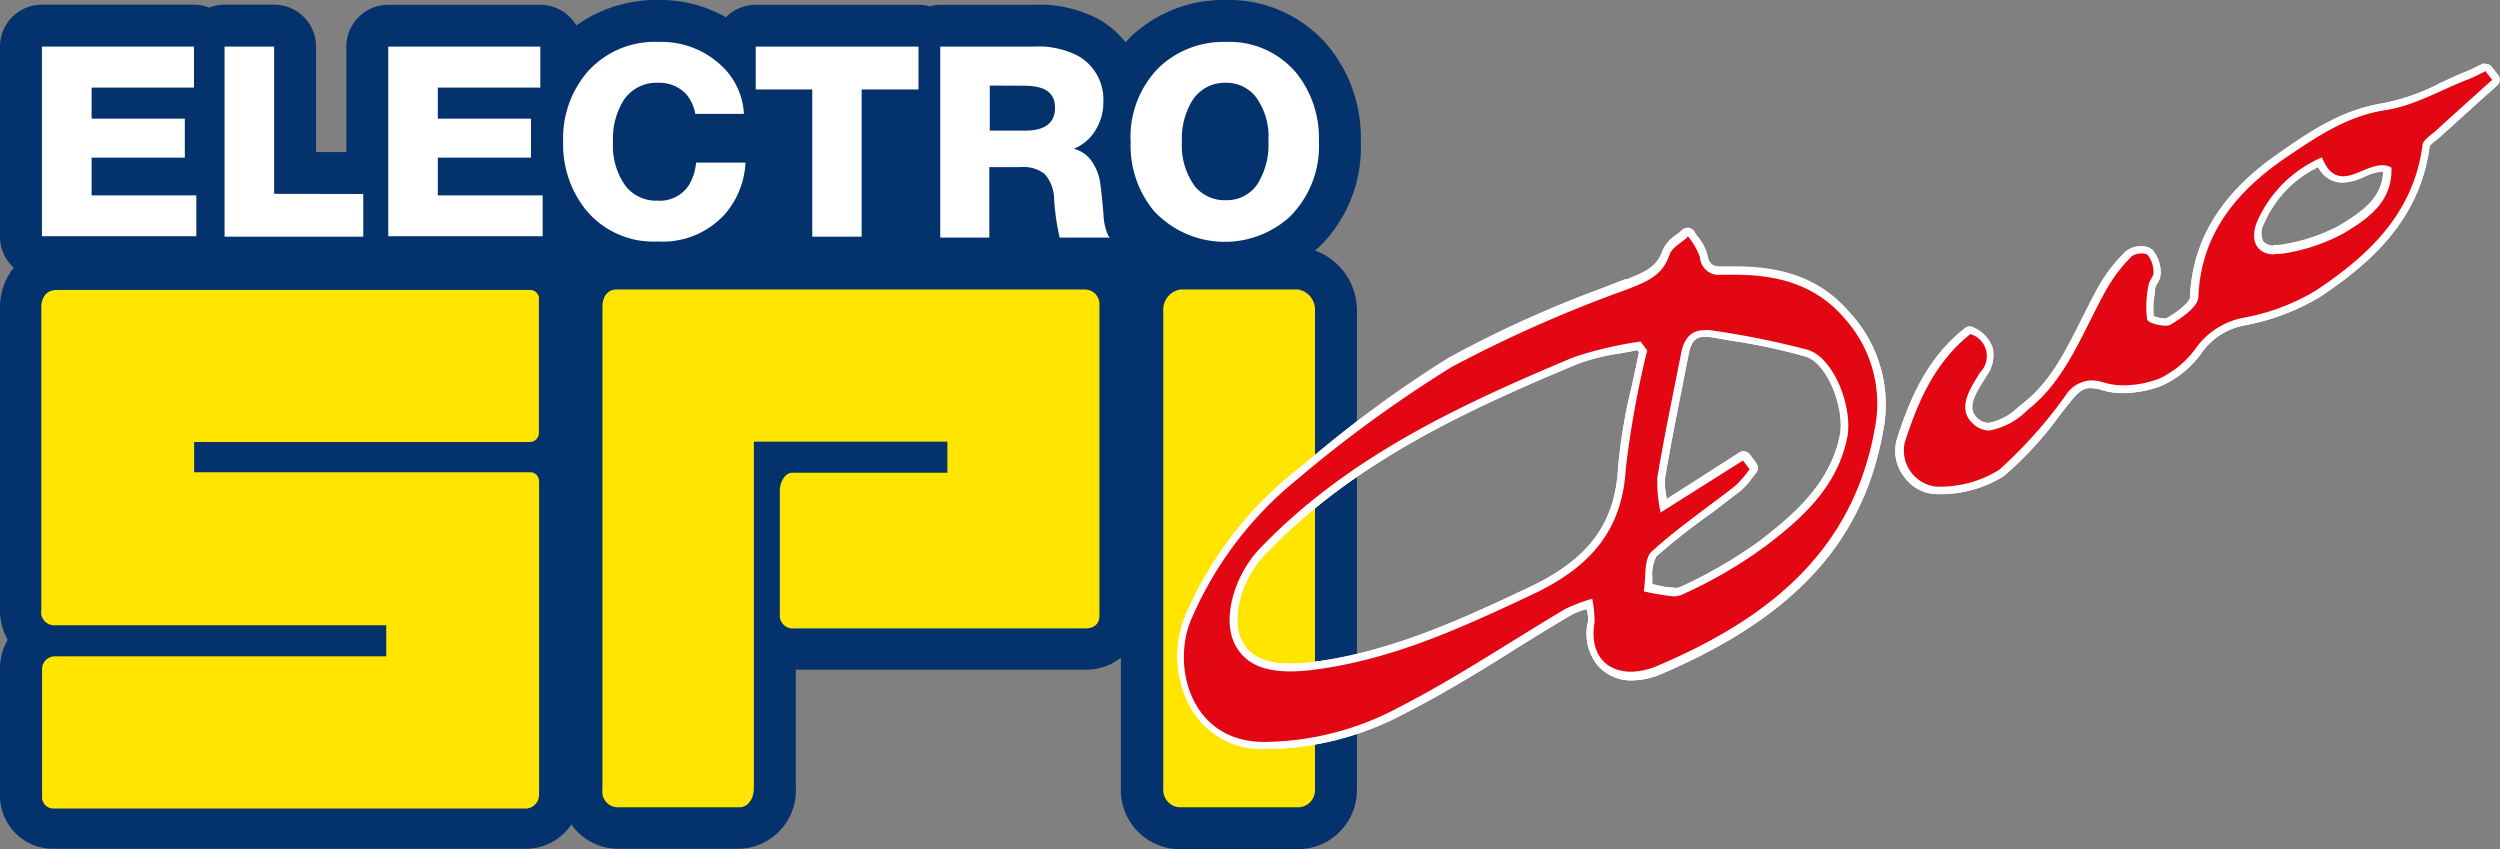
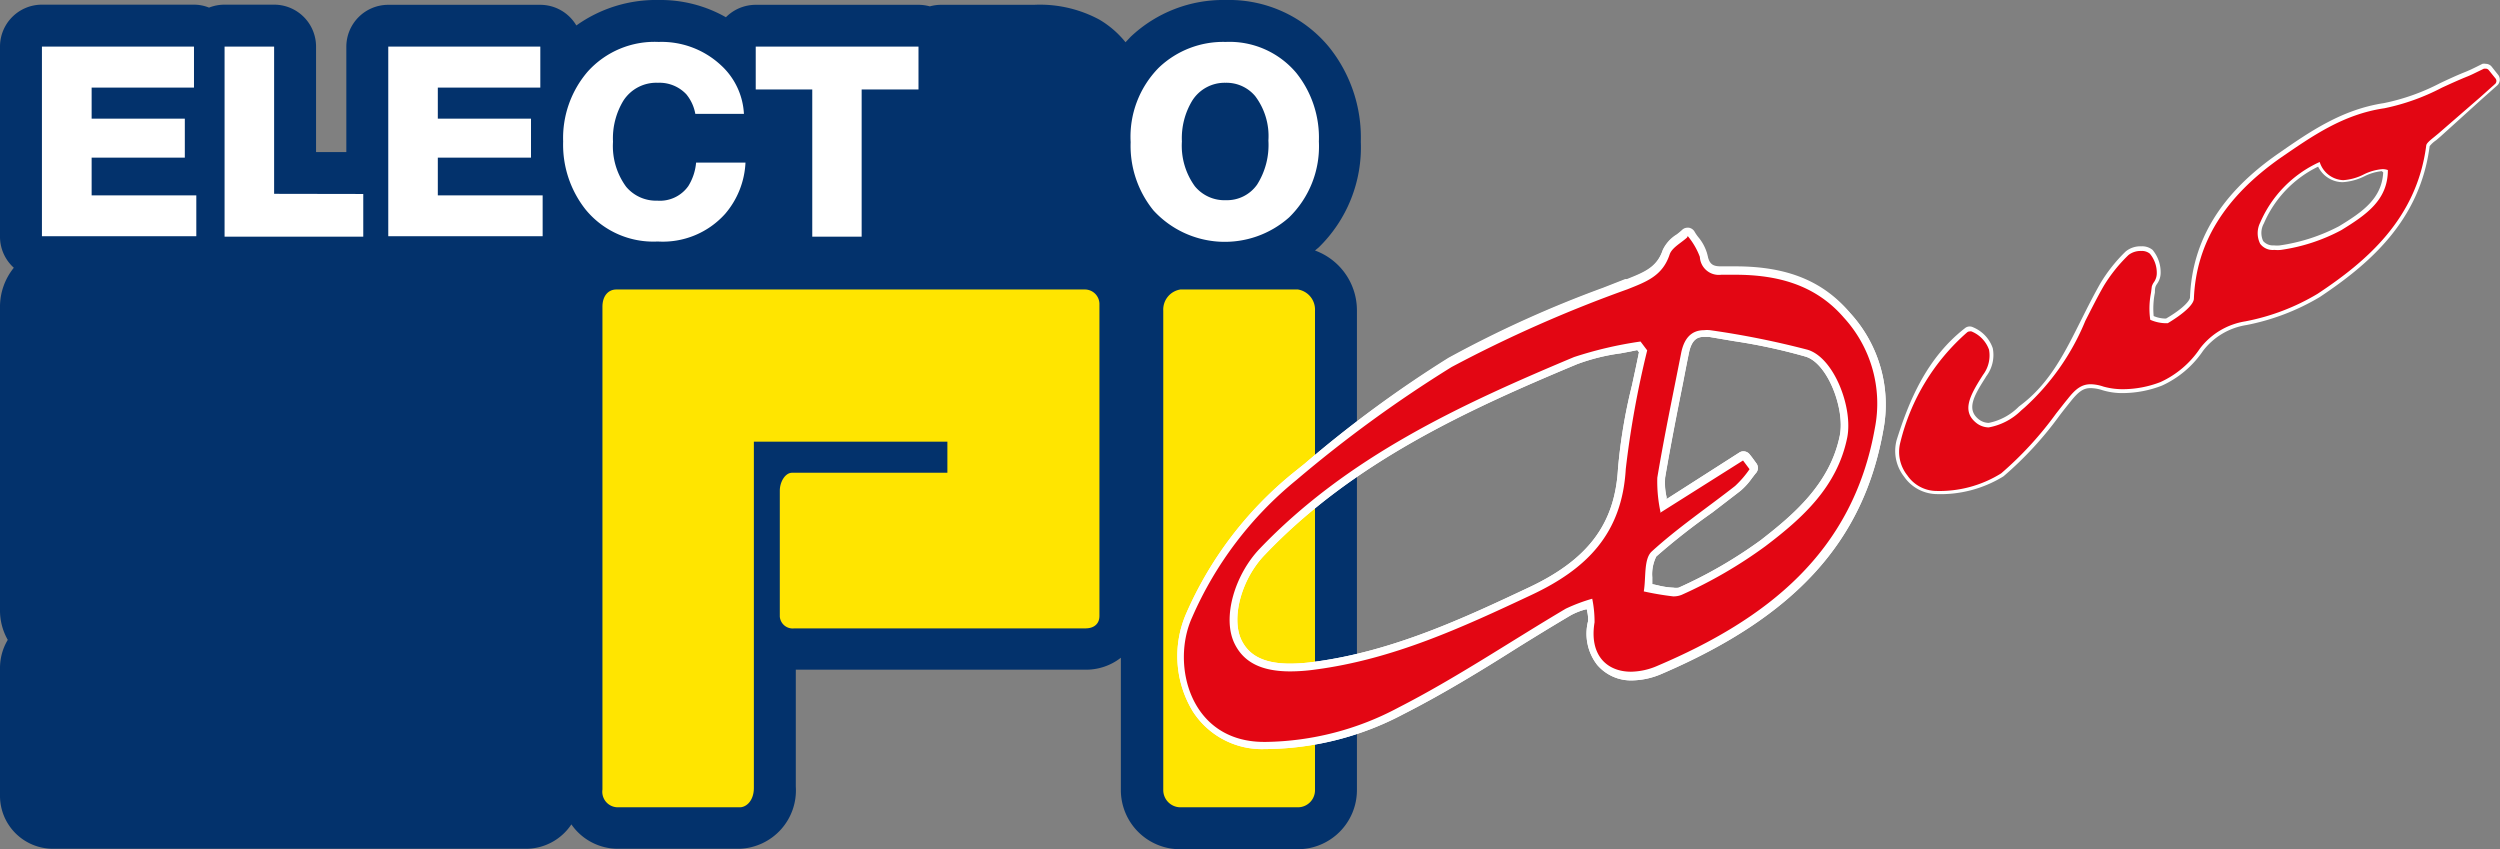
<svg xmlns="http://www.w3.org/2000/svg" id="Calque_1" data-name="Calque 1" viewBox="0 0 160.97 54.68">
  <rect x="0" y="0" width="160.97" height="54.68" fill="#808080" stroke="none" />
  <defs>
    <style>.cls-1{fill:#03326c;}.cls-2{fill:#ffe500;}.cls-3{fill:#fff;}.cls-4{fill:#e30613;}</style>
  </defs>
  <path class="cls-1" d="M84.67,16.13l.24-.2a9,9,0,0,0,2.71-6.8A9.3,9.3,0,0,0,85.55,3a8.35,8.35,0,0,0-6.63-3A8.68,8.68,0,0,0,72.8,2.37l-.33.35a6.15,6.15,0,0,0-1.69-1.46A8.08,8.08,0,0,0,66.57.31h-6a2.69,2.69,0,0,0-.7.1,2.75,2.75,0,0,0-.7-.1H48.66a2.71,2.71,0,0,0-1.92.8A8.53,8.53,0,0,0,42.41,0a8.83,8.83,0,0,0-5.3,1.64A2.7,2.7,0,0,0,34.79.31H25A2.7,2.7,0,0,0,22.3,3V9.79H20.35V3a2.7,2.7,0,0,0-2.7-2.7H14.46a2.72,2.72,0,0,0-1,.19,2.63,2.63,0,0,0-1-.19H2.7A2.7,2.7,0,0,0,0,3V15.24a2.69,2.69,0,0,0,.89,2A4,4,0,0,0,0,19.8V39.26A3.83,3.83,0,0,0,.5,41.2,3.53,3.53,0,0,0,0,43v8.3a3.41,3.41,0,0,0,3.37,3.35H33.91a3.51,3.51,0,0,0,2.88-1.57,3.64,3.64,0,0,0,3,1.57h7.84a3.76,3.76,0,0,0,3.61-4V43.12H69.89a3.64,3.64,0,0,0,2.28-.77v8.53a3.81,3.81,0,0,0,3.8,3.8h7.6a3.81,3.81,0,0,0,3.8-3.8V20A4.1,4.1,0,0,0,84.67,16.13Zm-10.89.55h0l0,0Z" />
  <path class="cls-2" d="M83.57,18.64A1.31,1.31,0,0,1,84.67,20V50.88a1.1,1.1,0,0,1-1.1,1.1H76a1.11,1.11,0,0,1-1.1-1.1V20A1.31,1.31,0,0,1,76,18.64Z" />
  <path class="cls-2" d="M69.81,18.64H39.68c-.5,0-.89.4-.89,1.11V50.84a1,1,0,0,0,1,1.14h7.84c.44,0,.91-.44.91-1.25V28.44H61v2H51c-.44,0-.79.58-.79,1.16v8.1a.83.83,0,0,0,.93.76H69.89c.55,0,.9-.29.9-.8V19.55A.94.94,0,0,0,69.81,18.64Z" />
-   <path class="cls-2" d="M34.23,30.41H12.5V28.46H34.1a.59.59,0,0,0,.6-.6V19.31a.57.57,0,0,0-.6-.64H3.66c-.62,0-1,.41-1,1.13V39.26a.85.85,0,0,0,.91,1h21.3v2H3.55a.82.82,0,0,0-.84.85v8.3a.74.74,0,0,0,.67.65H33.91a.89.89,0,0,0,.8-.85V31A.59.59,0,0,0,34.23,30.41Z" />
  <path class="cls-3" d="M12.49,3V5.64H5.9v2h6v2.51h-6v2.43h6.74v2.63H2.7V3Z" />
  <path class="cls-3" d="M23.39,12.49v2.75H14.46V3h3.19v9.48Z" />
  <path class="cls-3" d="M34.79,3V5.64h-6.6v2h6v2.51h-6v2.43h6.75v2.63H25V3Z" />
  <path class="cls-3" d="M48,10.47a5.45,5.45,0,0,1-1.31,3.3,5.39,5.39,0,0,1-4.34,1.78,5.63,5.63,0,0,1-4.67-2.09,6.73,6.73,0,0,1-1.42-4.35A6.56,6.56,0,0,1,37.85,4.6a5.79,5.79,0,0,1,4.56-1.9,5.61,5.61,0,0,1,4,1.49,4.56,4.56,0,0,1,1.49,3.14H44.77a2.74,2.74,0,0,0-.58-1.26,2.37,2.37,0,0,0-1.83-.74,2.52,2.52,0,0,0-2.22,1.15,4.67,4.67,0,0,0-.67,2.65,4.42,4.42,0,0,0,.85,2.9,2.51,2.51,0,0,0,2,.89,2.24,2.24,0,0,0,2-.94,3.42,3.42,0,0,0,.5-1.51Z" />
  <path class="cls-3" d="M59.14,3V5.76H55.48v9.48H52.3V5.76H48.66V3Z" />
-   <path class="cls-3" d="M60.54,3h6a5.6,5.6,0,0,1,2.84.58,3.21,3.21,0,0,1,1.66,3,3.32,3.32,0,0,1-.52,1.83,2.91,2.91,0,0,1-1.38,1.17,2,2,0,0,1,1.23.92,3.23,3.23,0,0,1,.42,1c.07.34.16,1.1.26,2.28a3.7,3.7,0,0,0,.31,1.4l.1.12H68.23a14.82,14.82,0,0,1-.36-2.56,2.46,2.46,0,0,0-.62-1.55,2.24,2.24,0,0,0-1.55-.43h-2v4.54H60.54Zm3.19,2.51V8.41H66c1.29,0,1.93-.49,1.93-1.47s-.65-1.42-2-1.42Z" />
  <path class="cls-3" d="M78.92,2.7a5.62,5.62,0,0,1,4.55,2,6.67,6.67,0,0,1,1.45,4.41A6.38,6.38,0,0,1,83,14a6.23,6.23,0,0,1-8.73-.45,6.59,6.59,0,0,1-1.47-4.4,6.33,6.33,0,0,1,1.81-4.79A6,6,0,0,1,78.92,2.7Zm0,2.63a2.47,2.47,0,0,0-2.16,1.16,4.67,4.67,0,0,0-.66,2.62A4.44,4.44,0,0,0,76.94,12a2.47,2.47,0,0,0,2,.89,2.37,2.37,0,0,0,2-1,4.77,4.77,0,0,0,.73-2.84,4.27,4.27,0,0,0-.85-2.86A2.41,2.41,0,0,0,78.91,5.33Z" />
  <path class="cls-3" d="M111.75,17.15l-.49,0-.43,0c-.52,0-.77-.11-.89-.74a2.89,2.89,0,0,0-.58-1.13,2.86,2.86,0,0,1-.26-.38.52.52,0,0,0-.37-.24h-.06a.51.51,0,0,0-.35.13,3.58,3.58,0,0,1-.36.3,2.34,2.34,0,0,0-.9,1c-.37,1.11-1.18,1.43-2.31,1.88l-.11,0-1.43.56a72.82,72.82,0,0,0-9.95,4.51A75.83,75.83,0,0,0,84,29.86l-.76.61a24,24,0,0,0-6.87,9.05,6.86,6.86,0,0,0,.43,6.28,5.29,5.29,0,0,0,4.67,2.43h.12A19.21,19.21,0,0,0,90.33,46c2.52-1.28,5-2.79,7.32-4.26,1.14-.71,2.33-1.44,3.5-2.13a4.28,4.28,0,0,1,.94-.37l.1,0v.1a2.2,2.2,0,0,1,.06.67,3.27,3.27,0,0,0,.59,2.8,2.86,2.86,0,0,0,2.25,1,5,5,0,0,0,1.9-.42c8.61-3.7,13-8.54,14.27-15.68a8.72,8.72,0,0,0-2.11-7.53C117.4,18.08,115.05,17.15,111.75,17.15Zm-6.22,5.53c-.14.71-.3,1.43-.45,2.13a34.47,34.47,0,0,0-.9,5.36c-.2,3.58-1.94,5.88-5.79,7.68-4.08,1.92-8.7,4.09-13.75,4.76a11.42,11.42,0,0,1-1.56.12c-1.65,0-2.65-.49-3.15-1.53-.67-1.41,0-3.94,1.54-5.51,5.65-5.92,13-9.29,20.07-12.24a12.84,12.84,0,0,1,2.81-.7c.36-.07.72-.13,1.07-.21Zm7.28,8.1c.09-.11.17-.23.27-.34a.5.5,0,0,0,0-.62l-.27-.37-.15-.19a.51.51,0,0,0-.4-.2.47.47,0,0,0-.27.08l-4.69,3V32a4.06,4.06,0,0,1-.09-1.26c.34-2,.75-4.09,1.15-6.08.12-.62.24-1.25.37-1.88.19-1,.63-1.09,1-1.09l.3,0,1.59.27a36.28,36.28,0,0,1,4.63,1c1.44.43,2.54,3.39,2.21,5.07-.63,3.13-3,5.12-5.08,6.74a29.3,29.3,0,0,1-5.3,3.07,1.06,1.06,0,0,1-.34,0,4.88,4.88,0,0,1-1-.15l-.36-.08,0-.45a2.56,2.56,0,0,1,.26-1.33A42.92,42.92,0,0,1,110.25,33l1.82-1.4A4.36,4.36,0,0,0,112.81,30.78Z" />
  <path class="cls-3" d="M160.86,4.83l-.16-.2-.26-.33a.49.49,0,0,0-.39-.19.54.54,0,0,0-.21,0l-.36.18c-.24.12-.49.24-.74.34-.55.22-1.09.47-1.62.72a13.77,13.77,0,0,1-3.63,1.29c-2.7.41-4.77,1.84-6.77,3.23-3.7,2.56-5.57,5.6-5.71,9.28,0,.16-.34.66-1.54,1.36h-.09a2,2,0,0,1-.71-.16,5.27,5.27,0,0,1,.08-1.51c0-.14,0-.27.05-.41a1.19,1.19,0,0,1,.1-.17,1.21,1.21,0,0,0,.22-.7,2.25,2.25,0,0,0-.52-1.47,1.06,1.06,0,0,0-.73-.23,1.49,1.49,0,0,0-1,.33,10.09,10.09,0,0,0-1.64,2.07c-.42.74-.81,1.51-1.18,2.25-1.05,2.09-2,4.07-3.84,5.5l-.22.17a3.78,3.78,0,0,1-1.94,1.05,1.08,1.08,0,0,1-.69-.27c-.72-.62-.29-1.44.46-2.61l.07-.12a2.27,2.27,0,0,0,.42-1.81,2.24,2.24,0,0,0-1.25-1.34.53.53,0,0,0-.24-.06.48.48,0,0,0-.3.11c-2.49,1.94-3.62,4.73-4.4,7.21a2.68,2.68,0,0,0,.48,2.35,2.59,2.59,0,0,0,2,1.12A7.71,7.71,0,0,0,129,30.67a22.59,22.59,0,0,0,3.6-3.9c.24-.32.49-.63.74-.94.51-.64.82-.84,1.27-.84a2.57,2.57,0,0,1,.75.13,4.36,4.36,0,0,0,1.35.19,7.05,7.05,0,0,0,2.49-.48,6.4,6.4,0,0,0,2.65-2.24,4.36,4.36,0,0,1,2.79-1.66,14.69,14.69,0,0,0,4.72-1.8c3.15-2.1,6.46-4.9,7.08-9.72a1.8,1.8,0,0,1,.42-.38l.29-.25,2.63-2.38,1-.89A.5.5,0,0,0,160.86,4.83Zm-7.41,6.27c-.09,1.67-1.3,2.53-2.85,3.47a11.8,11.8,0,0,1-3.8,1.23,1.69,1.69,0,0,1-.38,0,.84.84,0,0,1-.7-.28,1.25,1.25,0,0,1,.05-1.14,7.23,7.23,0,0,1,3.49-3.65,1.77,1.77,0,0,0,1.58,1,3.64,3.64,0,0,0,1.42-.39,3.21,3.21,0,0,1,1.1-.32Z" />
  <path class="cls-4" d="M81.47,48A5.06,5.06,0,0,1,77,45.67a6.59,6.59,0,0,1-.41-6.05,23.77,23.77,0,0,1,6.8-9l.75-.61a76.24,76.24,0,0,1,9.24-6.69,72.71,72.71,0,0,1,9.9-4.48l1.55-.62c1.15-.45,2-.81,2.46-2a2,2,0,0,1,.81-.9,4,4,0,0,0,.38-.32.28.28,0,0,1,.18-.06h0a.23.23,0,0,1,.18.12c.08.13.18.26.27.39a2.69,2.69,0,0,1,.54,1,1,1,0,0,0,1.14,1l.45,0,.44,0c3.25,0,5.55.91,7.25,2.85a8.44,8.44,0,0,1,2,7.31c-1.24,7.06-5.6,11.84-14.12,15.5a4.66,4.66,0,0,1-1.8.4,2.62,2.62,0,0,1-2.06-.87,3.07,3.07,0,0,1-.53-2.6,2.68,2.68,0,0,0-.06-.75q0-.18-.06-.39L102,39a4.76,4.76,0,0,0-1,.39c-1.18.7-2.34,1.42-3.51,2.14-2.36,1.46-4.79,3-7.3,4.25A18.76,18.76,0,0,1,81.59,48Zm24.06-25.71-1.23.23a13.38,13.38,0,0,0-2.85.72c-7.09,3-14.48,6.34-20.16,12.29-1.57,1.64-2.3,4.3-1.58,5.8.54,1.14,1.61,1.67,3.37,1.67h0a11.72,11.72,0,0,0,1.59-.12c5.09-.68,9.73-2.86,13.83-4.78,3.94-1.85,5.72-4.21,5.93-7.89a32.83,32.83,0,0,1,.89-5.32q.25-1.12.48-2.25Zm.59,15.6.58.12a5.18,5.18,0,0,0,1,.16,1,1,0,0,0,.44-.08,28.16,28.16,0,0,0,5.35-3.1c2.17-1.64,4.53-3.66,5.17-6.88.36-1.81-.81-4.89-2.38-5.36a37.13,37.13,0,0,0-4.66-1c-.53-.08-1.06-.17-1.58-.27l-.35,0c-.66,0-1.07.42-1.24,1.3l-.37,1.89c-.4,2-.81,4-1.15,6.07a4.29,4.29,0,0,0,.09,1.35c0,.15,0,.3.08.46l5-3.16a.22.22,0,0,1,.13,0,.23.23,0,0,1,.2.1l.42.56a.26.26,0,0,1,0,.31c-.1.11-.19.23-.28.35a4.18,4.18,0,0,1-.69.77c-.6.48-1.21.94-1.82,1.4a41.49,41.49,0,0,0-3.59,2.91c-.28.26-.31.89-.34,1.5C106.16,37.43,106.14,37.66,106.12,37.87Z" />
  <path class="cls-3" d="M108.67,15.2a4.59,4.59,0,0,1,.78,1.34,1.22,1.22,0,0,0,1.38,1.15c.3,0,.61,0,.89,0h0c2.72,0,5.17.64,7,2.76a8.19,8.19,0,0,1,2,7.11c-1.42,8.05-7,12.33-14,15.31a4.41,4.41,0,0,1-1.7.38c-1.56,0-2.7-1.07-2.35-3.18a7.36,7.36,0,0,0-.15-1.52,11.2,11.2,0,0,0-1.7.64c-3.6,2.13-7.08,4.48-10.8,6.38a18.62,18.62,0,0,1-8.51,2.2h-.12c-4.79,0-6-5-4.64-8a23.49,23.49,0,0,1,6.72-8.86,82.67,82.67,0,0,1,10-7.28,85,85,0,0,1,11.31-5c1.23-.49,2.26-.86,2.72-2.23.14-.45.74-.75,1.13-1.11m-1.74,17.73,5.34-3.37.42.56a6.45,6.45,0,0,1-.93,1.08C110,32.64,108,34,106.34,35.52c-.51.49-.35,1.69-.5,2.56a19.14,19.14,0,0,0,1.89.32,1.38,1.38,0,0,0,.55-.1,29.48,29.48,0,0,0,5.39-3.13c2.39-1.81,4.63-3.83,5.27-7,.38-1.92-.85-5.14-2.55-5.65a55.39,55.39,0,0,0-6.28-1.26,1.84,1.84,0,0,0-.39,0c-.87,0-1.31.6-1.48,1.5-.52,2.65-1.08,5.3-1.53,8a9.34,9.34,0,0,0,.22,2.27M83.08,43.23a12,12,0,0,0,1.62-.12c5-.66,9.43-2.7,13.9-4.8,3.56-1.67,5.84-3.94,6.08-8.11a61.59,61.59,0,0,1,1.38-7.64l-.43-.57a25.16,25.16,0,0,0-4.28,1C94,26.07,86.76,29.42,81.1,35.34c-1.58,1.66-2.42,4.4-1.62,6.08.6,1.25,1.78,1.81,3.6,1.81M108.67,14.7a.51.51,0,0,0-.35.13,3.58,3.58,0,0,1-.36.3,2.34,2.34,0,0,0-.9,1c-.37,1.11-1.18,1.43-2.31,1.88l-.11,0-1.43.56a72.82,72.82,0,0,0-9.95,4.51A75.83,75.83,0,0,0,84,29.86l-.76.61a24,24,0,0,0-6.87,9.05,6.86,6.86,0,0,0,.43,6.28,5.29,5.29,0,0,0,4.67,2.43h.12A19.21,19.21,0,0,0,90.33,46c2.52-1.28,5-2.79,7.32-4.26,1.14-.71,2.33-1.44,3.5-2.13a4.28,4.28,0,0,1,.94-.37l.1,0v.1a2.2,2.2,0,0,1,.06.67,3.27,3.27,0,0,0,.59,2.8,2.86,2.86,0,0,0,2.25,1,5,5,0,0,0,1.9-.42c8.61-3.7,13-8.54,14.27-15.68a8.72,8.72,0,0,0-2.11-7.53c-1.76-2-4.11-2.93-7.41-2.93l-.49,0-.43,0c-.52,0-.77-.11-.89-.74a2.89,2.89,0,0,0-.58-1.13,2.86,2.86,0,0,1-.26-.38.52.52,0,0,0-.37-.24Zm-1.36,17.4V32a4.06,4.06,0,0,1-.09-1.26c.34-2,.75-4.09,1.15-6.08.12-.62.24-1.25.37-1.88.19-1,.63-1.09,1-1.09l.3,0,1.59.27a36.28,36.28,0,0,1,4.63,1c1.44.43,2.54,3.39,2.21,5.07-.63,3.13-3,5.12-5.08,6.74a29.3,29.3,0,0,1-5.3,3.07,1.06,1.06,0,0,1-.34,0,4.88,4.88,0,0,1-1-.15l-.36-.08,0-.45a2.56,2.56,0,0,1,.26-1.33A42.92,42.92,0,0,1,110.25,33l1.82-1.4a4.36,4.36,0,0,0,.74-.82c.09-.11.17-.23.27-.34a.5.5,0,0,0,0-.62l-.27-.37-.15-.19a.51.51,0,0,0-.4-.2.47.47,0,0,0-.27.08l-4.69,3ZM83.08,42.73c-1.65,0-2.65-.49-3.15-1.53-.67-1.41,0-3.94,1.54-5.51,5.65-5.92,13-9.29,20.07-12.24a12.84,12.84,0,0,1,2.81-.7c.36-.07.72-.13,1.07-.21l.11.14c-.14.71-.3,1.43-.45,2.13a34.47,34.47,0,0,0-.9,5.36c-.2,3.58-1.94,5.88-5.79,7.68-4.08,1.92-8.7,4.09-13.75,4.76a11.42,11.42,0,0,1-1.56.12Z" />
  <path class="cls-4" d="M124.61,31.61a2.29,2.29,0,0,1-1.8-1,2.43,2.43,0,0,1-.45-2.13,13.74,13.74,0,0,1,4.31-7.09.27.27,0,0,1,.15-.05.27.27,0,0,1,.12,0,2,2,0,0,1,1.13,1.18,2.07,2.07,0,0,1-.39,1.62l-.07.11c-.79,1.25-1.28,2.2-.41,2.94a1.32,1.32,0,0,0,.85.33,4,4,0,0,0,2.1-1.1l.21-.18a15.44,15.44,0,0,0,3.91-5.58c.38-.74.76-1.51,1.18-2.24a9.83,9.83,0,0,1,1.6-2,1.26,1.26,0,0,1,.82-.26.8.8,0,0,1,.55.17,1.92,1.92,0,0,1,.45,1.3,1,1,0,0,1-.19.55.93.93,0,0,0-.13.27l-.05.4a5.14,5.14,0,0,0-.05,1.74,2.58,2.58,0,0,0,.93.22c.15,0,.2,0,.2,0,1-.6,1.66-1.19,1.68-1.57.14-3.6,2-6.57,5.6-9.09,2-1.37,4-2.79,6.67-3.18a14.08,14.08,0,0,0,3.69-1.32c.54-.25,1.07-.49,1.61-.71.26-.1.51-.23.76-.35l.35-.17.11,0a.26.26,0,0,1,.2.1l.42.52a.26.26,0,0,1,0,.35l-.95.85L157,8.6l-.28.23c-.22.18-.49.39-.5.54-.61,4.73-3.87,7.48-7,9.55a14.25,14.25,0,0,1-4.64,1.77,4.57,4.57,0,0,0-2.93,1.75,6.13,6.13,0,0,1-2.54,2.16,6.77,6.77,0,0,1-2.4.46,4.61,4.61,0,0,1-1.28-.17,2.7,2.7,0,0,0-.81-.15c-.61,0-1,.33-1.48.94-.25.3-.49.62-.74.93a22.51,22.51,0,0,1-3.55,3.87,7.51,7.51,0,0,1-4.23,1.13Zm24.75-21.18a7.58,7.58,0,0,0-3.83,3.9,1.52,1.52,0,0,0,0,1.37,1,1,0,0,0,.91.39h0a2.15,2.15,0,0,0,.43,0,11.76,11.76,0,0,0,3.88-1.27c1.63-1,3-1.95,3-3.87a1,1,0,0,0-.35-.06,3.3,3.3,0,0,0-1.2.34,3.41,3.41,0,0,1-1.32.37A1.66,1.66,0,0,1,149.36,10.43Z" />
-   <path class="cls-3" d="M160.05,4.61l.42.53c-1.21,1.09-2.42,2.17-3.62,3.27-.32.29-.83.59-.87.93-.57,4.4-3.48,7.12-6.87,9.37a13.85,13.85,0,0,1-4.55,1.73,4.9,4.9,0,0,0-3.08,1.85,6.21,6.21,0,0,1-2.43,2.08,6.59,6.59,0,0,1-2.31.44,4.2,4.2,0,0,1-1.2-.16,3,3,0,0,0-.9-.16,2.08,2.08,0,0,0-1.66,1,29,29,0,0,1-4.26,4.76,7.15,7.15,0,0,1-4.08,1.08h0a2.34,2.34,0,0,1-2-2.82c.84-2.64,1.94-5.18,4.23-7a1.48,1.48,0,0,1,.64,2.45c-.67,1.07-1.57,2.39-.42,3.37a1.54,1.54,0,0,0,1,.39,4.6,4.6,0,0,0,2.47-1.33c2.56-2,3.58-5.16,5.15-7.89a9.83,9.83,0,0,1,1.55-2,1.09,1.09,0,0,1,.65-.18.58.58,0,0,1,.38.1,1.83,1.83,0,0,1,.37,1.14c0,.25-.28.5-.31.77a6.49,6.49,0,0,0-.1,2.23c0,.19.71.41,1.17.41a.75.75,0,0,0,.33-.06c.72-.43,1.77-1.15,1.8-1.78.15-4.06,2.48-6.8,5.5-8.89,2-1.35,4-2.76,6.55-3.15,1.85-.27,3.59-1.32,5.37-2,.38-.15.75-.35,1.12-.53M146.42,16.34a2.56,2.56,0,0,0,.47,0,11.83,11.83,0,0,0,4-1.31c1.53-.92,3.17-2,3.09-4.24a1.15,1.15,0,0,0-.59-.15c-.84,0-1.73.71-2.52.71-.51,0-1-.28-1.36-1.22a8,8,0,0,0-4.18,4.14c-.5,1.24,0,2.11,1.12,2.11M160.05,4.11a.54.54,0,0,0-.21,0l-.36.18c-.24.12-.49.24-.74.34-.55.22-1.09.47-1.62.72a13.77,13.77,0,0,1-3.63,1.29c-2.7.41-4.77,1.84-6.77,3.23-3.7,2.56-5.57,5.6-5.71,9.28,0,.16-.34.66-1.54,1.36h-.09a2,2,0,0,1-.71-.16,5.27,5.27,0,0,1,.08-1.51c0-.14,0-.27.05-.41a1.19,1.19,0,0,1,.1-.17,1.21,1.21,0,0,0,.22-.7,2.25,2.25,0,0,0-.52-1.47,1.06,1.06,0,0,0-.73-.23,1.49,1.49,0,0,0-1,.33,10.09,10.09,0,0,0-1.64,2.07c-.42.74-.81,1.51-1.18,2.25-1.05,2.09-2,4.07-3.84,5.5l-.22.17a3.78,3.78,0,0,1-1.94,1.05,1.08,1.08,0,0,1-.69-.27c-.72-.62-.29-1.44.46-2.61l.07-.12a2.27,2.27,0,0,0,.42-1.81,2.24,2.24,0,0,0-1.25-1.34.53.53,0,0,0-.24-.06.48.48,0,0,0-.3.11c-2.49,1.94-3.62,4.73-4.4,7.21a2.68,2.68,0,0,0,.48,2.35,2.59,2.59,0,0,0,2,1.12A7.71,7.71,0,0,0,129,30.67a22.59,22.59,0,0,0,3.6-3.9c.24-.32.49-.63.74-.94.51-.64.82-.84,1.27-.84a2.57,2.57,0,0,1,.75.13,4.36,4.36,0,0,0,1.35.19,7.05,7.05,0,0,0,2.49-.48,6.4,6.4,0,0,0,2.65-2.24,4.36,4.36,0,0,1,2.79-1.66,14.69,14.69,0,0,0,4.72-1.8c3.15-2.1,6.46-4.9,7.08-9.72a1.8,1.8,0,0,1,.42-.38l.29-.25,2.63-2.38,1-.89a.5.5,0,0,0,.05-.68l-.16-.2-.26-.33a.49.49,0,0,0-.39-.19ZM146.42,15.84a.84.84,0,0,1-.7-.28,1.25,1.25,0,0,1,.05-1.14,7.23,7.23,0,0,1,3.49-3.65,1.77,1.77,0,0,0,1.58,1,3.64,3.64,0,0,0,1.42-.39,3.21,3.21,0,0,1,1.1-.32h.09c-.09,1.67-1.3,2.53-2.85,3.47a11.8,11.8,0,0,1-3.8,1.23,1.69,1.69,0,0,1-.38,0Z" />
</svg>